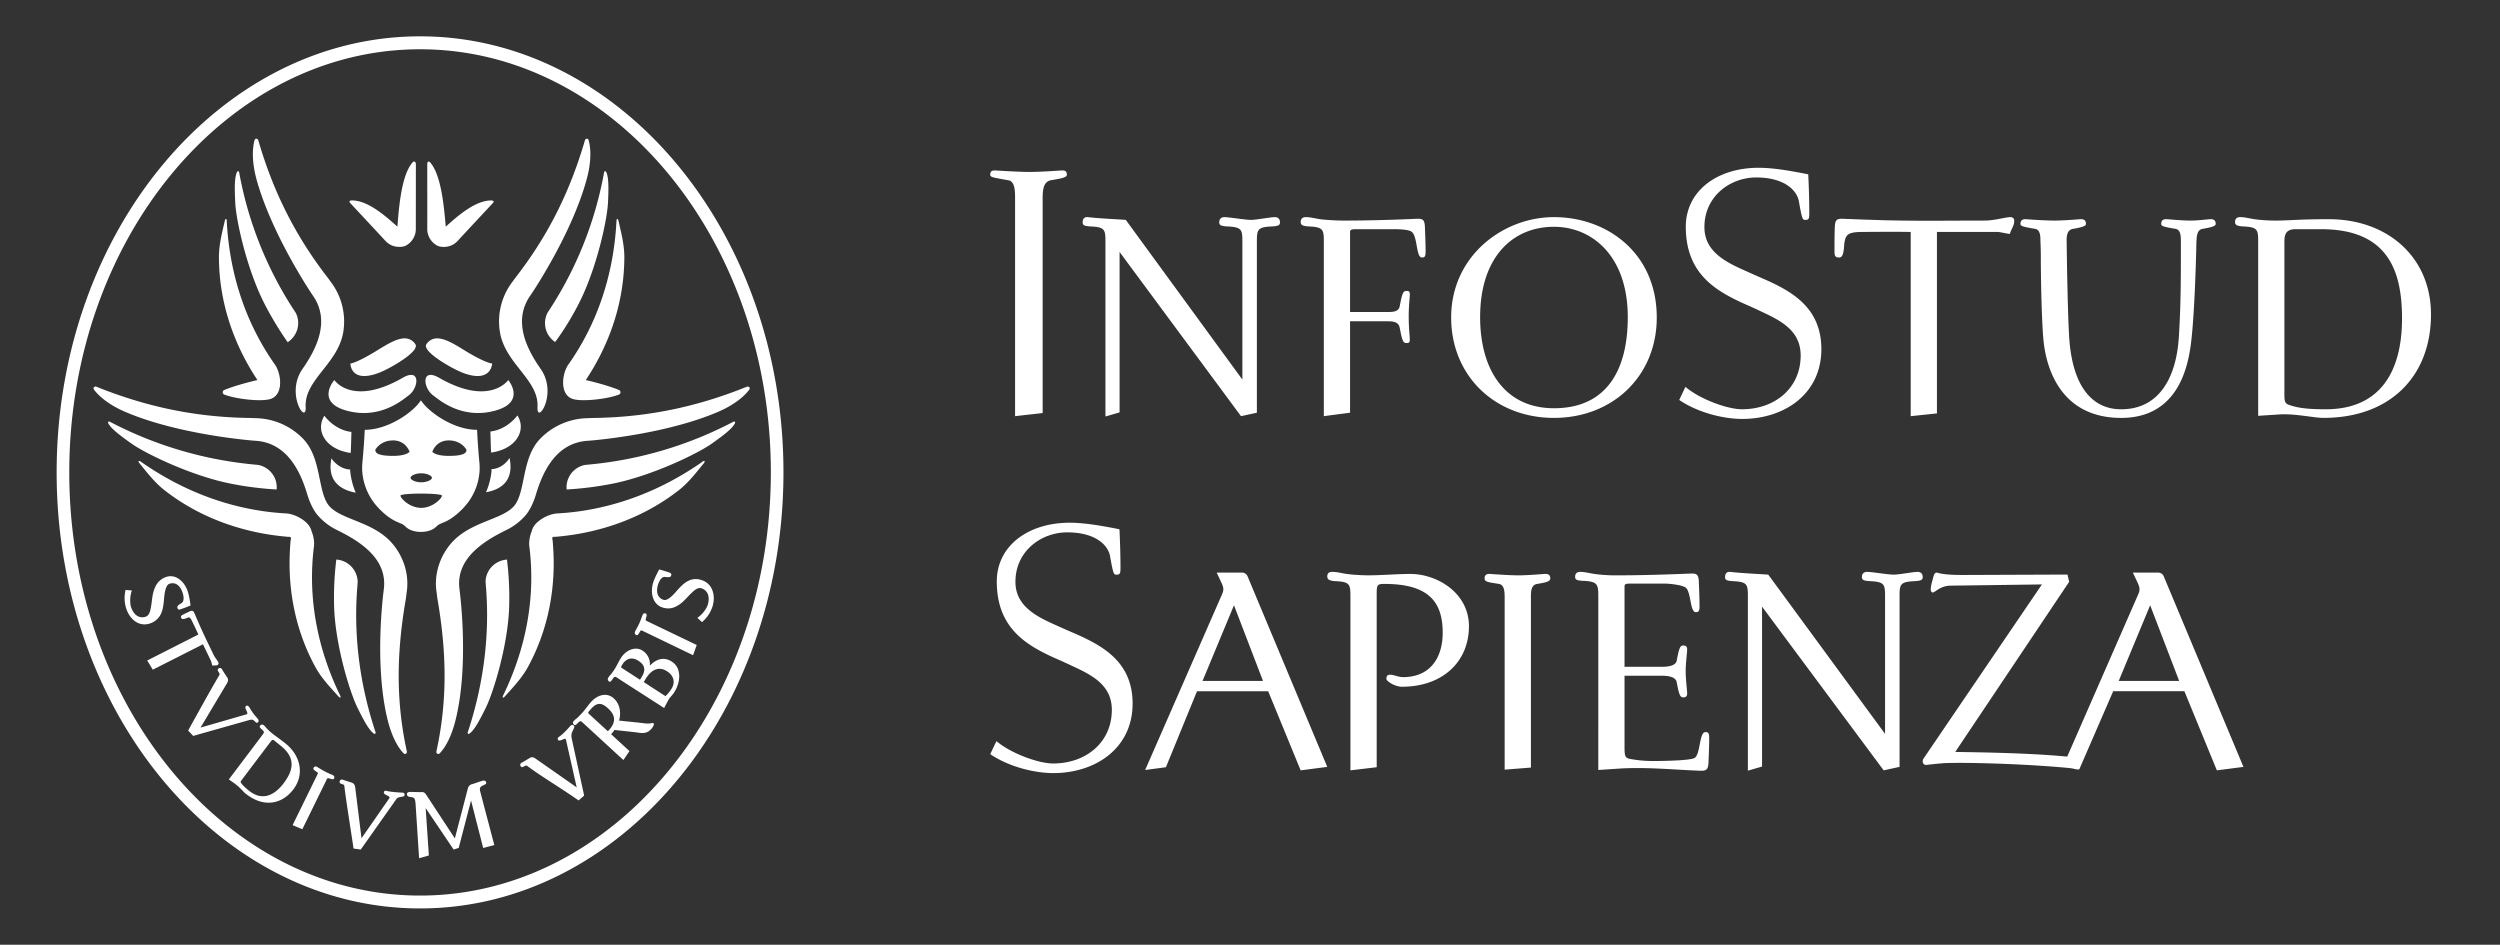
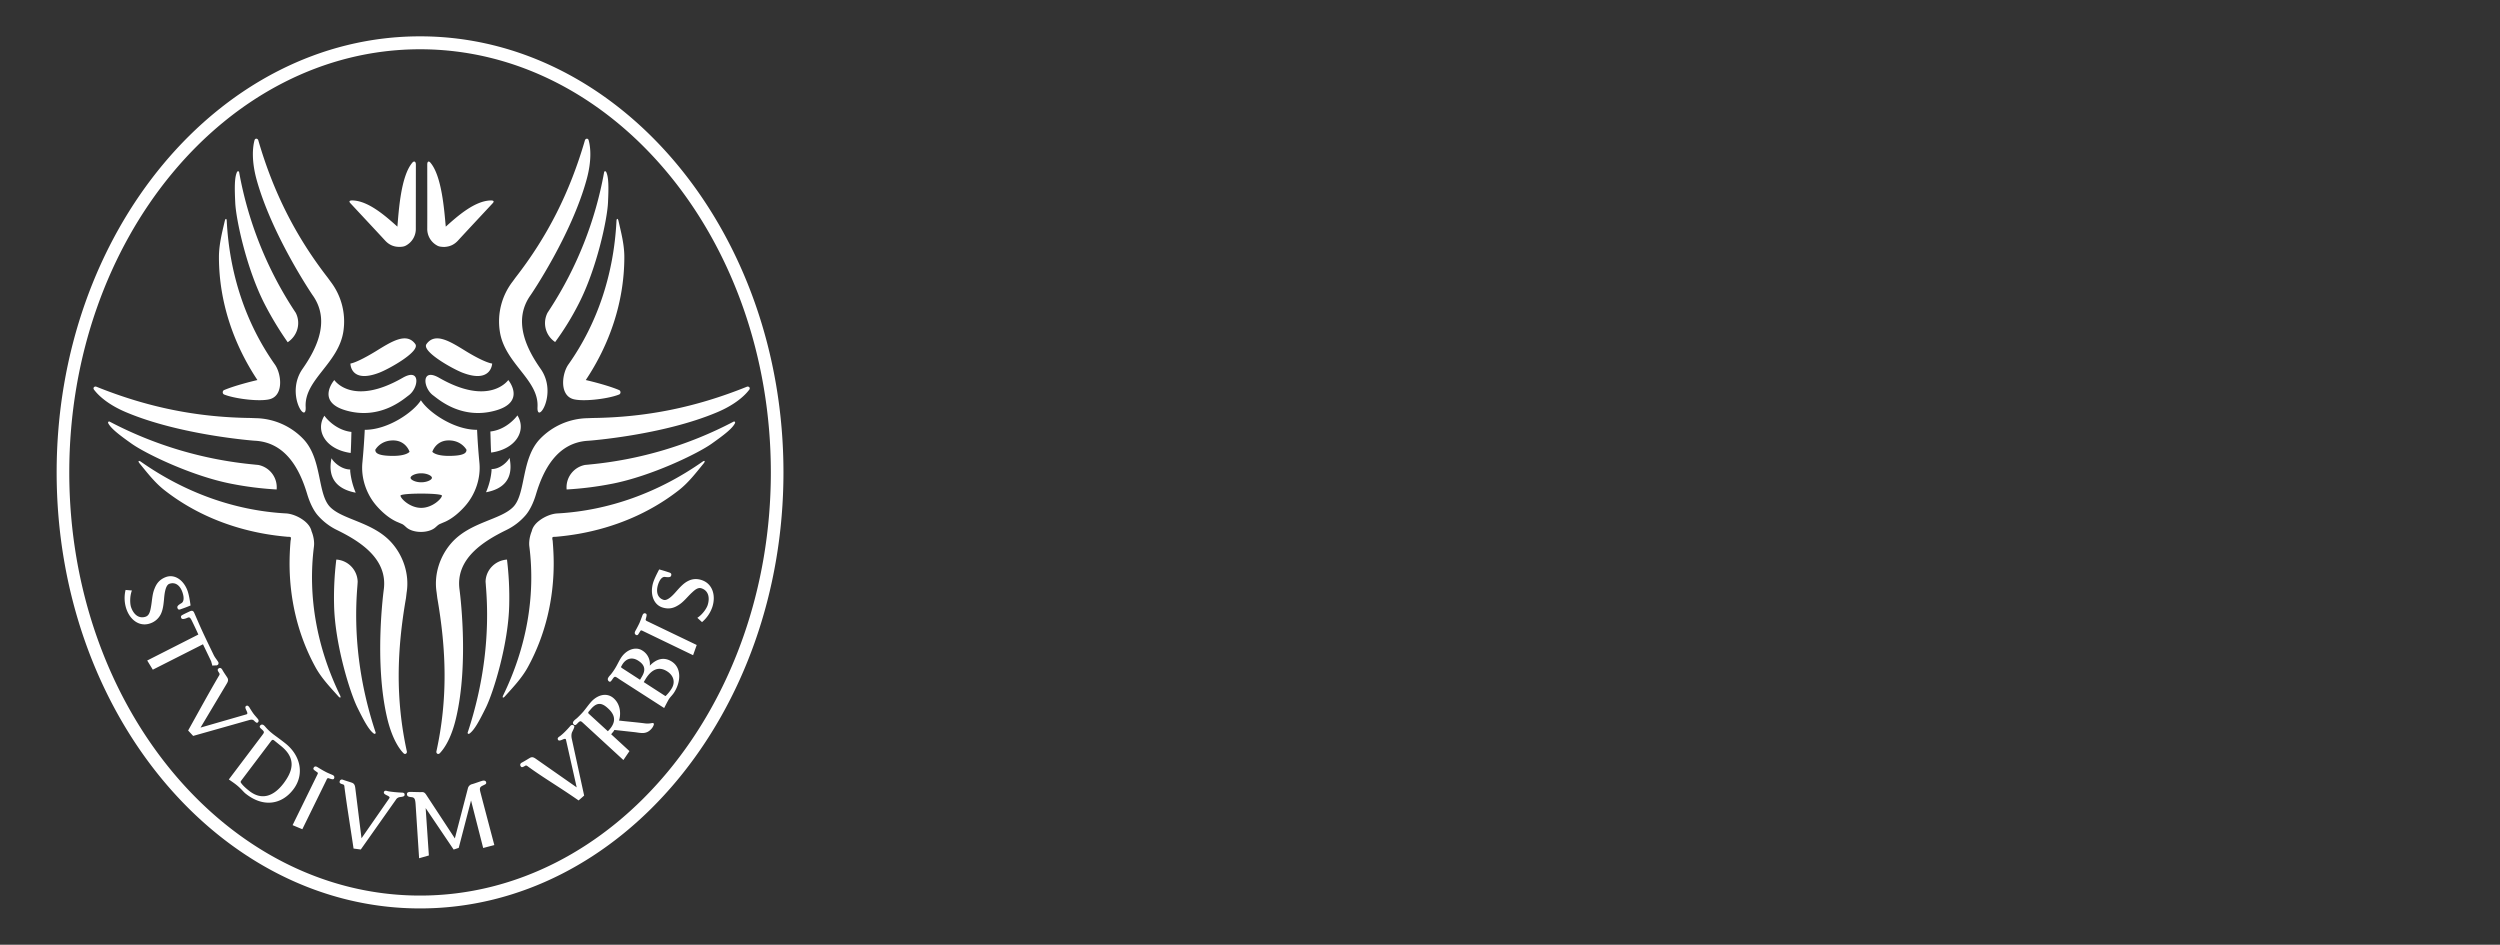
<svg xmlns="http://www.w3.org/2000/svg" width="172" height="65" viewBox="0 0 172 65">
  <rect x="0" y="0" width="172" height="65" fill="#333333" stroke="none" />
  <path fill-rule="evenodd" clip-rule="evenodd" fill="#FFF" d="M29.395 11.327c0 .979.006 3.487 0 4.394a1.298 1.298 0 0 0 .655 1.158.625.625 0 0 0 .246.089c.08.014.184.023.311.019.314-.022.621-.13.9-.433.595-.649 1.854-1.994 2.39-2.571.158-.17-.009-.197-.144-.192-1.102.031-2.283 1.083-3.084 1.803-.102-1.083-.266-3.498-1.066-4.414-.095-.105-.208-.099-.208.147m-1.014-.149c-.805.917-.947 3.331-1.04 4.414-.805-.72-1.985-1.771-3.086-1.803-.133-.004-.306.022-.148.192.536.578 1.795 1.922 2.392 2.571.278.303.587.411.872.429.158.009.257 0 .339-.014a.653.653 0 0 0 .246-.089 1.294 1.294 0 0 0 .652-1.158l.004-4.394c.001-.245-.141-.251-.231-.148m-9.348 22.498a1.567 1.567 0 0 0-1.272-1.689 9.673 9.673 0 0 1-.316-.031 26.732 26.732 0 0 1-9.898-2.946c-.071-.042-.137.036-.102.106.194.371.752.801 1.603 1.404.972.692 4.142 2.227 6.839 2.757 1.036.207 2.089.34 3.146.399m2.565 3.935c.042-.305-.016-.707-.166-1.068-.058-.27-.249-.514-.493-.707-.396-.312-.901-.5-1.286-.514-3.51-.197-6.928-1.426-9.966-3.56-.152-.106-.209-.035-.09.113.53.647 1.053 1.332 1.73 1.859 2.055 1.605 4.445 2.562 6.878 2.992.521.092 1.052.16 1.58.205.117.004.195 0 .215.035.022.031.024.119-.007.232a17.933 17.933 0 0 0-.071 1.561c0 2.418.544 4.887 1.788 7.154.411.746 1.009 1.371 1.568 1.994.126.143.2.098.121-.064-1.604-3.306-2.231-6.814-1.801-10.232m2.989 2.727c.008-.102.015-.209.021-.309a1.57 1.57 0 0 0-1.439-1.529h-.031a21.474 21.474 0 0 0-.154 3.107c.051 2.688 1.084 6.014 1.606 7.074.457.926.788 1.541 1.127 1.787.069.051.149 0 .126-.076-1.101-3.304-1.533-6.714-1.256-10.054m3.345.808c0-.004.045-.393.047-.396.195-1.248-.238-2.504-1.017-3.389-1.288-1.469-3.434-1.588-4.286-2.518-.845-.934-.514-3.291-1.814-4.646a4.649 4.649 0 0 0-3.259-1.426l-.357-.014c-3.699-.045-7.094-.733-10.611-2.15-.121-.05-.268.062-.169.2.321.43 1.004 1.048 2.202 1.552 3.748 1.588 8.844 1.963 8.858 1.963 2.168.107 3.117 2.021 3.612 3.683.171.568.423 1.102.716 1.441a4.16 4.16 0 0 0 1.326 1.018c1.586.775 3.503 1.979 3.225 4.088 0 .008-.688 4.984.238 8.875.298 1.248.743 2.012 1.12 2.396.12.119.257 0 .228-.127-.794-3.632-.68-6.981-.059-10.55M17.71 26.147c-.479.112-1.573.389-2.288.688-.117.046-.145.25.005.31.802.317 2.642.522 3.236.286.871-.34.68-1.775.228-2.382-1.982-2.818-3.105-6.193-3.291-9.851-.006-.183-.092-.183-.135 0-.188.809-.402 1.637-.402 2.482-.001 3.133 1.039 6.044 2.647 8.467m.48-5.261a22.62 22.62 0 0 0 1.604 2.66c.695-.461.91-1.332.551-2.03-.06-.085-.113-.174-.172-.26a25.686 25.686 0 0 1-3.721-9.411c-.015-.08-.11-.084-.146-.009-.175.371-.17 1.073-.122 2.093.05 1.18.784 4.564 2.006 6.957m3.311-.587c1.237 1.726.316 3.644-.677 5.066-1.218 1.725.278 3.912.205 2.633-.1-1.882 2.276-2.991 2.599-5.223a4.512 4.512 0 0 0-.871-3.384l-.202-.278c-2.218-2.86-3.748-5.892-4.785-9.464-.035-.121-.211-.165-.259 0-.137.509-.203 1.414.127 2.651 1.048 3.855 3.857 7.991 3.863 7.999m17.624 4.749c-.451.607-.643 2.042.228 2.382.598.237 2.437.032 3.236-.286.148-.059.121-.264.001-.31-.709-.299-1.807-.576-2.288-.688 1.615-2.423 2.652-5.334 2.652-8.468 0-.845-.217-1.673-.402-2.482-.042-.183-.128-.183-.138 0-.184 3.659-1.305 7.034-3.289 9.852m-1.454-3.532a1.562 1.562 0 0 0 .523 2.016 18.841 18.841 0 0 0 1.627-2.646c1.229-2.393 1.958-5.777 2.01-6.957.047-1.02.052-1.722-.123-2.093-.036-.075-.13-.07-.144.009a25.638 25.638 0 0 1-3.724 9.411l-.169.26zm-.69 6.483c-.071 1.278 1.429-.909.207-2.633-.996-1.422-1.914-3.34-.68-5.066.01-.008 2.824-4.144 3.864-7.999.334-1.237.271-2.142.127-2.651-.044-.165-.22-.121-.256 0-1.039 3.572-2.562 6.604-4.789 9.464 0 0-.2.278-.202.278a4.502 4.502 0 0 0-.868 3.384c.32 2.232 2.701 3.34 2.597 5.223M28.9 61.615c-13.31 0-24.134-13.064-24.134-29.115C4.767 16.45 15.591 3.39 28.9 3.39c13.308 0 24.134 13.06 24.134 29.11 0 16.051-10.826 29.115-24.134 29.115m0-59.115c-13.789 0-25.003 13.458-25.003 30s11.214 30 25.003 30c13.788 0 25.002-13.457 25.002-30 0-16.542-11.214-30-25.002-30m-4.806 29.8c-.633 0-1.176-.543-1.284-.774-.312 1.467.492 2.154 1.664 2.371a5.083 5.083 0 0 1-.38-1.481V32.3zm.034-1.136c.028-.456.037-1.015.05-1.448-1.05-.116-1.722-.917-1.86-1.114-.645 1.032.088 2.324 1.81 2.562m9.69 1.229a4.836 4.836 0 0 1-.38 1.474c1.173-.213 1.923-.901 1.617-2.368-.11.232-.604.773-1.237.773v.121zm1.781-3.813c-.141.192-.809.992-1.861 1.107.017.431.022.998.051 1.45 1.718-.237 2.453-1.529 1.81-2.557m-5.39-2.589c3.484 2.002 4.76.156 4.76.156s1.273 1.52-.919 2.11c-2.314.626-3.884-.787-4.257-1.06-.689-.509-.834-1.922.416-1.206m1.87-1.815c1.337.813 1.782.835 1.782.835s-.046 1.395-2.041.63c-.703-.272-2.836-1.47-2.477-1.971.606-.84 1.653-.16 2.736.506m-4.372 1.815c-3.483 2.002-4.706.156-4.706.156s-1.327 1.52.865 2.11c2.314.626 3.883-.787 4.257-1.06.689-.509.834-1.922-.416-1.206m-1.869-1.815c-1.338.813-1.729.835-1.729.835s-.009 1.395 1.986.63c.703-.272 2.834-1.47 2.477-1.971-.608-.84-1.653-.16-2.734.506m7.143 7.631a46.574 46.574 0 0 1-.158-2.235c-1.64 0-3.378-1.251-3.864-2.034-.486.783-2.227 2.034-3.864 2.034a49.254 49.254 0 0 1-.16 2.235c-.112 1.086.274 2.212.996 3.023.373.42.838.826 1.354 1.062.041.02.093.037.144.061l.245.105c.139.072.22.18.353.279.383.275.918.258.932.258.018 0 .551.018.934-.258.133-.1.213-.207.355-.279l.244-.105.145-.061c.514-.236.978-.643 1.35-1.062.722-.81 1.107-1.937.994-3.023m-2.104-.442c-.936 0-1.133-.281-1.133-.281s.236-.784 1.131-.784c.891 0 1.224.653 1.224.653-.029.1.05.412-1.222.412m-1.898 3.576c-.785 0-1.424-.652-1.424-.84s2.85-.188 2.85 0-.639.84-1.426.84m-1.94-3.576c-1.269 0-1.191-.312-1.222-.411 0 0 .334-.653 1.228-.653.89 0 1.133.783 1.133.783s-.201.281-1.139.281m1.94 1.198c.408 0 .738.171.738.309 0 .138-.33.31-.738.31-.402 0-.732-.172-.732-.31-.001-.138.329-.309.732-.309m13.16.714c2.687-.531 5.862-2.065 6.833-2.757.85-.604 1.411-1.033 1.595-1.404.036-.07-.026-.148-.099-.106a26.687 26.687 0 0 1-9.895 2.946c-.105.013-.213.022-.316.031a1.565 1.565 0 0 0-1.272 1.689 22.855 22.855 0 0 0 3.154-.399m-7.522 14.567c-.079.162 0 .207.123.064.559-.623 1.157-1.248 1.568-1.994 1.244-2.268 1.787-4.736 1.787-7.154 0-.523-.03-1.047-.071-1.561-.03-.113-.03-.201-.009-.232.021-.035.095-.031.217-.035a18.014 18.014 0 0 0 1.58-.205c2.433-.43 4.82-1.387 6.88-2.992.677-.527 1.197-1.211 1.725-1.859.12-.148.065-.22-.083-.113-3.043 2.134-6.459 3.363-9.969 3.56-.385.014-.89.201-1.285.514-.248.193-.437.438-.495.707-.15.361-.206.764-.164 1.068.429 3.417-.197 6.925-1.804 10.232m-2.438 2.549c-.028.076.056.127.122.076.341-.246.67-.861 1.128-1.787.522-1.061 1.553-4.387 1.605-7.074a21.474 21.474 0 0 0-.153-3.107h-.031c-.818.076-1.434.742-1.442 1.529.009.1.017.207.023.309.277 3.339-.159 6.749-1.252 10.054m-2.154 1.304c-.027.127.109.246.23.127.375-.385.822-1.148 1.115-2.396.93-3.891.244-8.867.244-8.875-.283-2.109 1.637-3.312 3.223-4.088a4.123 4.123 0 0 0 1.326-1.018c.292-.34.546-.873.714-1.441.496-1.662 1.447-3.576 3.613-3.683.012 0 5.11-.375 8.857-1.963 1.197-.504 1.883-1.122 2.204-1.552.096-.138-.048-.25-.169-.2-3.516 1.417-6.912 2.105-10.614 2.15l-.354.014a4.656 4.656 0 0 0-3.261 1.426c-1.297 1.355-.967 3.712-1.812 4.646-.854.93-2.999 1.049-4.287 2.518-.777.885-1.213 2.141-1.016 3.389l.049.396c.62 3.568.733 6.917-.062 10.55m14.952-1.92c-.046-.045-.099-.035-.136-.027a1.42 1.42 0 0 1-.435.023c-.622-.082-1.189-.123-1.817-.199.121-.379.142-1.064-.354-1.52-.505-.461-1.171-.223-1.588.26-.18.205-.34.438-.52.652a6.303 6.303 0 0 1-.429.441c-.071.061-.158.117-.215.189-.071.08-.096.17-.009.25.092.086.164.027.271-.094.182-.184.214-.156.379-.004l2.766 2.543.418-.615-1.259-1.158.053-.068c.079-.09.118-.133.168-.229l1.397.152c.459.059.808.17 1.166-.246.095-.106.188-.305.144-.35m-3.166-1.06c.341.305.713.787.135 1.457-.055.062-.085.098-.127.133l-1.305-1.195c-.049-.047-.068-.086.002-.168l.143-.164c.435-.507.776-.407 1.152-.063M8.689 41.879a2.365 2.365 0 0 1-.049-1.291l.435.037c-.154.404-.135.908-.062 1.135.18.537.558.826 1.017.666.229-.084.298-.344.349-.627.087-.436.083-.898.257-1.309.128-.326.331-.625.789-.793.636-.221 1.249.266 1.492.99.079.24.136.557.194.969a9.37 9.37 0 0 1-.673.256c-.086.035-.185.059-.228-.08-.028-.09-.018-.166.276-.336.124-.07.216-.295.073-.725-.151-.465-.473-.756-.909-.604-.301.107-.345.836-.371 1.119-.031.312-.07.67-.216.969a1.252 1.252 0 0 1-.72.631c-.752.268-1.402-.245-1.654-1.007m6.145 3.898c-.035.01-.081 0-.224.02l-.084-.303-.561-1.168-3.452 1.748-.385-.631 3.519-1.787a31.221 31.221 0 0 0-.445-.945c-.17-.348-.214-.223-.458-.15-.112.031-.229.049-.271-.037-.057-.125-.006-.174.106-.23.135-.072.309-.154.479-.234.201-.094.266 0 .331.162l.257.59c.328.76.7 1.512 1.057 2.254.066.137.166.264.251.385.021.039.049.066.063.098.016.035.053.15-.062.209-.059.029-.063.027-.121.019m2.634 3.797c-.064-.066-.172-.074-.295-.041l-3.884 1.098-.345-.373c.839-1.506 1.375-2.494 2.091-3.719.058-.094.105-.143.041-.246-.13-.184-.115-.24-.042-.299.081-.068.18-.045.251.066.085.166.265.418.351.555.107.17.035.305-.051.447l-1.788 2.996 3.162-.912c.203-.062-.2-.439-.036-.568.081-.062.159-.027.236.09.092.156.193.312.279.432.087.117.171.203.286.342.093.102.087.205.006.266-.049.042-.1.024-.262-.134m2.725 4.721c.763-1.014.494-2.307-.544-3.139-.257-.205-.428-.328-.579-.441-.124-.09-.249-.178-.366-.277a3.108 3.108 0 0 1-.356-.33c-.063-.066-.126-.152-.198-.211-.079-.062-.183-.066-.251.023-.081.102.015.172.122.268.191.174.158.205.026.385l-2.304 3.053c.343.238.558.377.84.662.126.129.232.25.316.314 1.187.951 2.473.785 3.294-.307m-.673-.414c-.663.881-1.502 1.234-2.396.514-.235-.188-.405-.346-.521-.504-.071-.096-.062-.107.035-.242l2.003-2.652c.09-.121.146-.121.245-.035l.438.354c1.12.893.78 1.782.196 2.565m3.084-.34c-.093-.031-.123.08-.162.16l-1.642 3.35-.67-.281 1.668-3.404c.112-.223.097-.178-.081-.311-.08-.064-.197-.117-.143-.225.052-.107.143-.127.265-.053.144.088.395.24.521.303.125.072.348.166.509.232.123.053.162.143.113.25-.041.086-.147.055-.378-.021m4.898 1.301a.362.362 0 0 0-.26.174l-2.42 3.43-.498-.066c-.253-1.719-.437-2.781-.623-4.207-.011-.104-.002-.176-.117-.211-.212-.057-.234-.115-.214-.205.025-.104.115-.156.234-.107.169.066.461.146.61.201.182.068.209.215.231.379l.426 3.443 1.914-2.754c.12-.174-.423-.209-.373-.416.028-.104.107-.121.236-.08.164.053.826.107 1.004.107.138.006.198.053.181.174-.013.083-.096.11-.331.138m5.735-.805c-.243.115-.26.191-.172.518.1.391.944 3.586.944 3.586l-.767.201-.835-3.268-.847 3.26-.349.117-1.926-2.854.221 3.26-.672.191-.242-3.725c-.027-.379-.084-.465-.309-.482-.188-.018-.269-.068-.282-.17-.024-.158.11-.178.179-.184.182-.006.662.018.82.01.135-.004.207.014.314.17l1.98 3.016.897-3.445a.381.381 0 0 1 .278-.285c.162-.041.558-.193.729-.238.065-.02.229-.027.251.117.017.106-.053.129-.212.205m6.132-3.685c-.078.154-.058.369-.027.494l.847 3.889-.382.336c-1.396-.971-2.325-1.498-3.463-2.32-.084-.062-.13-.117-.23-.055-.185.117-.242.1-.291.023-.058-.09-.037-.193.079-.252.161-.084.42-.244.555-.324.173-.1.295-.016.433.08l2.786 1.949-.736-3.273c-.041-.211-.434.178-.545.006-.057-.096-.015-.162.102-.238.206-.135.558-.502.745-.725.093-.102.207-.076.266.014.027.052-.038.194-.139.396m6.861-4.827c-.587-.381-1.118-.148-1.523.275a1.081 1.081 0 0 0-.527-1.051c-.445-.285-1.111-.061-1.485.559-.127.207-.221.42-.349.631a3.994 3.994 0 0 1-.315.457c-.062.07-.135.143-.18.223-.062.1-.036.207.051.266.079.043.115.025.237-.158.147-.219.184-.188.366-.072l.139.096 3.05 1.961s.26-.506.322-.604c.131-.199.258-.285.394-.514.453-.746.457-1.658-.18-2.069m-2.317-.068c.349.225.587.537.251 1.092l-.13.219-1.203-.779c-.094-.062-.127-.08-.075-.164l.057-.1c.257-.424.676-.545 1.1-.268m1.989.734c.42.266.584.719.314 1.17-.108.184-.25.354-.387.492-.042.041-.043.041-.08.018l-1.459-.943.118-.197c.47-.774.998-.862 1.494-.54M44.426 42.6c-.028.098.083.131.158.166l3.35 1.609-.25.703-3.406-1.643c-.216-.102-.171-.094-.298.1-.053.084-.103.205-.209.152-.107-.049-.128-.143-.064-.27.087-.152.222-.412.284-.545.059-.139.146-.367.206-.531.05-.135.136-.18.239-.125.08.04.056.147-.01.384m4.588-.854a2.345 2.345 0 0 1-.715 1.055l-.322-.295c.357-.23.635-.643.709-.871.171-.537.042-1.006-.423-1.158-.229-.08-.44.09-.644.281-.325.295-.589.668-.969.891-.293.18-.628.291-1.093.139-.636-.217-.844-.984-.615-1.719.078-.238.215-.525.409-.893.3.08.515.152.687.209.092.031.18.072.139.211-.029.09-.084.143-.419.098-.142-.027-.346.096-.485.529-.145.465-.06.902.376 1.045.308.107.766-.451.947-.656.209-.232.451-.496.743-.639.266-.141.593-.18.938-.062.76.253.979 1.071.737 1.835" />
-   <path d="M72.453 53.189c-1.116 0-2.924-.355-4.326-1.303l.428-.898c.999.852 2.9 1.539 3.898 1.539 2.259 0 4.041-1.445 4.041-3.693 0-1.586-1.188-2.295-2.448-2.887-.451-.211-.951-.449-1.449-.662-1.998-.898-4.018-2.082-4.018-5.277 0-2.461 2.164-4.045 5.016-4.045.975 0 2.116.189 3.424.449.048.994.071 1.918.071 2.65 0 .426-.047.473-.286.473-.167 0-.214-.023-.428-1.254-.143-.826-1.069-1.656-2.947-1.656-1.784 0-3.566 1.277-3.566 3.408 0 1.537 1.238 2.271 2.473 2.838.476.215.998.451 1.498.664 2.02.875 4.09 1.986 4.09 4.873-.001 3.03-2.498 4.781-5.471 4.781zM89.485 53l-2.234-5.443h-4.896l-2.14 5.229-1.428.189 5.302-12.115c.12-.283.095-.449-.048-.756l-.332-.709h1.759c.144 0 .285.094.356.234l5.492 13.133-1.831.238zm-4.587-11.357l-2.163 5.205h4.159l-1.996-5.205zm11.553 5.605c-.474 0-1.068-.377-1.068-.543 0-.189.07-.285.262-.285.237 0 .57.166.88.166 1.924 0 2.733-1.396 2.733-3.051 0-2.061-.904-3.361-3.996-3.361-.473 0-.545.047-.545.617v11.994L92.909 53V41.121c0-.9 0-1.088-1.021-1.137-.475-.023-.571-.141-.571-.332 0-.234.144-.307.358-.307.26 0 .57.072.831.119.38.07 1.141.119 1.642.119.808 0 2.067-.096 2.875-.096 1.854 0 4.04 1.303 4.04 3.598-.001 2.46-1.83 4.163-4.612 4.163zm9.305-7.074c-.429.072-.429.545-.429.924v11.711l-1.807.143V41.098c0-.402-.023-.852-.382-.924-.761-.117-.998-.141-.998-.377 0-.213.096-.332.405-.309.572.047 1.476.096 1.925.096.452 0 1.211-.049 1.783-.096.308-.023.405.096.405.309.001.211-.307.283-.902.377zm11.789 12.281c-.023.545-.188.592-.664.568-1.831-.072-3.661-.262-5.491-.143l-1.427.094V41.098c0-.9-.024-1.09-1.046-1.137-.477-.023-.547-.094-.547-.283 0-.213.118-.332.356-.332.261 0 .57.072.831.119.381.07 1.046.119 1.547.119 1.712 0 3.396-.049 5.11-.119.475-.023.641 0 .666.543.024.617.047 1.232.047 1.705 0 .355-.072.402-.263.402-.403 0-.308-1.443-.71-1.705-.313-.189-1.19-.258-1.381-.258h-2.424c-.357 0-.381.068-.381.211v5.514h2.543c.309 0 .976-.023 1.047-.426.165-.875.237-1.041.45-1.041.263 0 .285.166.263.4-.048.547-.096.949-.096 1.373 0 .428.048.854.096 1.398.022.236 0 .4-.263.4-.213 0-.285-.164-.45-1.041-.071-.402-.643-.449-1.047-.449h-2.543v4.826c0 .758.023.854.522.922.451.072.855.119 1.521.119.428 0 2.498-.023 2.782-.213.404-.26.311-1.775.737-1.775.189 0 .263.047.263.404.002.474-.024 1.066-.048 1.681zm14.167-12.471c-1.022.049-1.022.236-1.022 1.137v11.64l-1.093.239-8.368-11.264v11.002l-.975.285V41.121c0-.9 0-1.088-1.021-1.137-.499-.023-.547-.117-.547-.283 0-.213.095-.379.357-.355.809.096 1.971.143 2.613.189l8.036 10.955v-9.369c0-.9 0-1.088-1.022-1.137-.477-.023-.571-.096-.571-.283 0-.236.143-.355.356-.355.334 0 1.427.189 1.83.189.379 0 1.332-.189 1.642-.189.213 0 .355.119.355.355 0 .188-.094.26-.57.283zm17.144-.355a.411.411 0 0 0-.355-.234h-1.76l.334.709c.142.307.166.473.048.756l-4.898 11.195c-2.734-.26-6.174-.297-7.705-.322l7.84-11.707-.119-.496-7.201.029c-1.499 0-1.712-.164-1.784-.164-.143 0-.191.117-.237.283-.118.449-.333 1.088-.024 1.088l.169-.094c.332-.238.64-.379 1.067-.379l6.253-.084-8.104 11.92c-.072.094-.097.143-.097.262 0 .143.12.26.264.234.427-.049 1.062-.121 1.444-.129 2.154-.049 6.006.111 8.418.35h.002c.283.031.502.129.646.08l2.33-5.369h4.899L152.52 53l1.829-.238-5.493-13.133zm-3.088 7.219l2.163-5.205 1.996 5.205h-4.159zM72.305 12.399c-.499.095-.57.617-.57 1.21v14.809l-1.898.214V13.609c0-.522-.023-1.14-.475-1.21-1.092-.19-1.234-.214-1.234-.38 0-.285.166-.309.475-.285.713.047 1.685.095 2.255.095.569 0 1.353-.047 2.064-.095.309-.024.476 0 .476.285-.002.166-.215.237-1.093.38zm15.189 3.18c-1.021.047-1.021.237-1.021 1.139v11.677l-1.092.237-8.354-11.297v11.036l-.972.284V16.718c0-.902 0-1.092-1.021-1.139-.498-.024-.546-.119-.546-.285 0-.214.095-.38.356-.356.808.095 1.97.142 2.61.19l8.022 10.988v-9.398c0-.902 0-1.092-1.021-1.139-.475-.024-.57-.095-.57-.285 0-.237.143-.356.356-.356.332 0 1.424.19 1.827.19.38 0 1.33-.19 1.638-.19.214 0 .356.119.356.356.002.19-.093.261-.568.285zm10.327 2.136c-.403 0-.285-1.495-.712-1.78-.262-.166-.997-.166-1.187-.166h-2.659c-.355 0-.379.071-.379.214v5.482h2.587c.332 0 .76 0 .83-.403.167-.878.237-1.044.451-1.044s.261.023.237.403c-.048.546-.07.949-.07 1.376s.022.854.07 1.4c.023.38-.023.403-.237.403s-.284-.166-.451-1.044c-.07-.404-.427-.451-.83-.451h-2.587v6.289l-1.804.237V16.718c0-.902 0-1.092-1.021-1.139-.475-.024-.57-.119-.57-.309 0-.213.119-.332.356-.332.261 0 .569.071.83.119.38.071 1.258.119 1.757.119 1.638 0 3.299-.047 4.937-.119.475-.024.641 0 .664.546.024.617.048 1.234.048 1.708.001.356-.07.404-.26.404zm9.091 11.036c-4.059 0-7.072-2.896-7.072-6.907 0-4.225 3.56-6.906 7.072-6.906 3.679 0 7.073 2.492 7.073 6.906 0 4.011-3.014 6.907-7.073 6.907zm0-13.148c-2.848 0-5.079 2.088-5.079 6.218 0 3.631 1.709 6.266 5.079 6.266 3.632 0 5.079-2.634 5.079-6.266 0-4.225-2.468-6.218-5.079-6.218zm12.938 13.22c-1.115 0-2.919-.356-4.319-1.306l.427-.902c.997.854 2.896 1.542 3.893 1.542 2.255 0 4.035-1.448 4.035-3.702 0-1.59-1.187-2.302-2.444-2.896-.452-.214-.95-.451-1.448-.665-1.994-.902-4.011-2.089-4.011-5.292 0-2.468 2.159-4.059 5.007-4.059.974 0 2.113.19 3.418.451.048.997.071 1.923.071 2.659 0 .427-.047.475-.284.475-.167 0-.214-.024-.428-1.258-.143-.831-1.067-1.661-2.942-1.661-1.78 0-3.561 1.281-3.561 3.417 0 1.543 1.233 2.278 2.469 2.848.475.213.996.451 1.495.665 2.018.878 4.082 1.994 4.082 4.889-.001 3.038-2.494 4.795-5.46 4.795zm18.42-12.722l-.76-.142h-4.249v12.484l-1.804.189V15.959c-1.115-.024-3.346 0-3.346 0-.997 0-1.116.213-1.211.712-.048.237 0 1.044-.356 1.044h-.047c-.237 0-.284-.143-.284-.404 0-.475 0-1.091.022-1.708.024-.546.19-.57.665-.546.617.023 1.139.047 1.993.071 2.54.095 5.127.047 7.667.047.664 0 1.424-.237 1.756-.237.096 0 .262.047.262.237 0 .357-.119.404-.308.926zm13.269-.356c-.427.071-.403.617-.427.926 0 .142-.096 4.818-.381 7.025-.213 1.566-.901 5.056-4.794 5.056-3.916 0-5.055-3.038-5.316-5.079-.143-1.092-.213-4.343-.213-6.076 0-.546-.025-.925-.025-.925 0-.404 0-.854-.355-.926-.902-.142-1.02-.213-1.02-.332 0-.167.047-.356.402-.333.57.048 1.473.095 1.922.095.453 0 1.211-.047 1.781-.095.355-.023.402.166.402.333 0 .119-.189.213-.902.332-.379.071-.449.451-.426.926 0 0 .047 4.296.166 6.432.189 3.347 1.496 5.055 3.584 5.055 2.587 0 3.774-2.136 3.964-4.913.143-2.207.143-4.13.143-6.171v-.403c0-.404 0-.854-.356-.926-.901-.142-.997-.213-.997-.332 0-.167.048-.356.404-.333.569.048 1.163.095 1.613.095.451 0 .76-.047 1.329-.095.356-.023.403.166.403.333 0 .118-.189.212-.901.331zm8.309 13.006c-.641 0-1.97-.309-3.038-.237l-1.447.095V16.718c0-.902 0-1.092-1.021-1.139-.475-.024-.57-.119-.57-.309 0-.213.119-.332.356-.332.261 0 .569.071.831.119.38.071 1.067.119 1.565.119.476 0 .949-.024 1.425-.047a51.467 51.467 0 0 1 2.278-.048c4.035 0 7.025 2.611 7.025 6.551.001 4.223-2.776 7.119-7.404 7.119zm-.143-12.982h-1.756c-.546 0-.783.214-.783.831v10.396c0 .735.024.783.522.925.616.19 1.376.237 2.325.237 3.773 0 5.246-2.634 5.246-6.242.001-3.157-.878-6.147-5.554-6.147z" fill="#FFF" />
</svg>